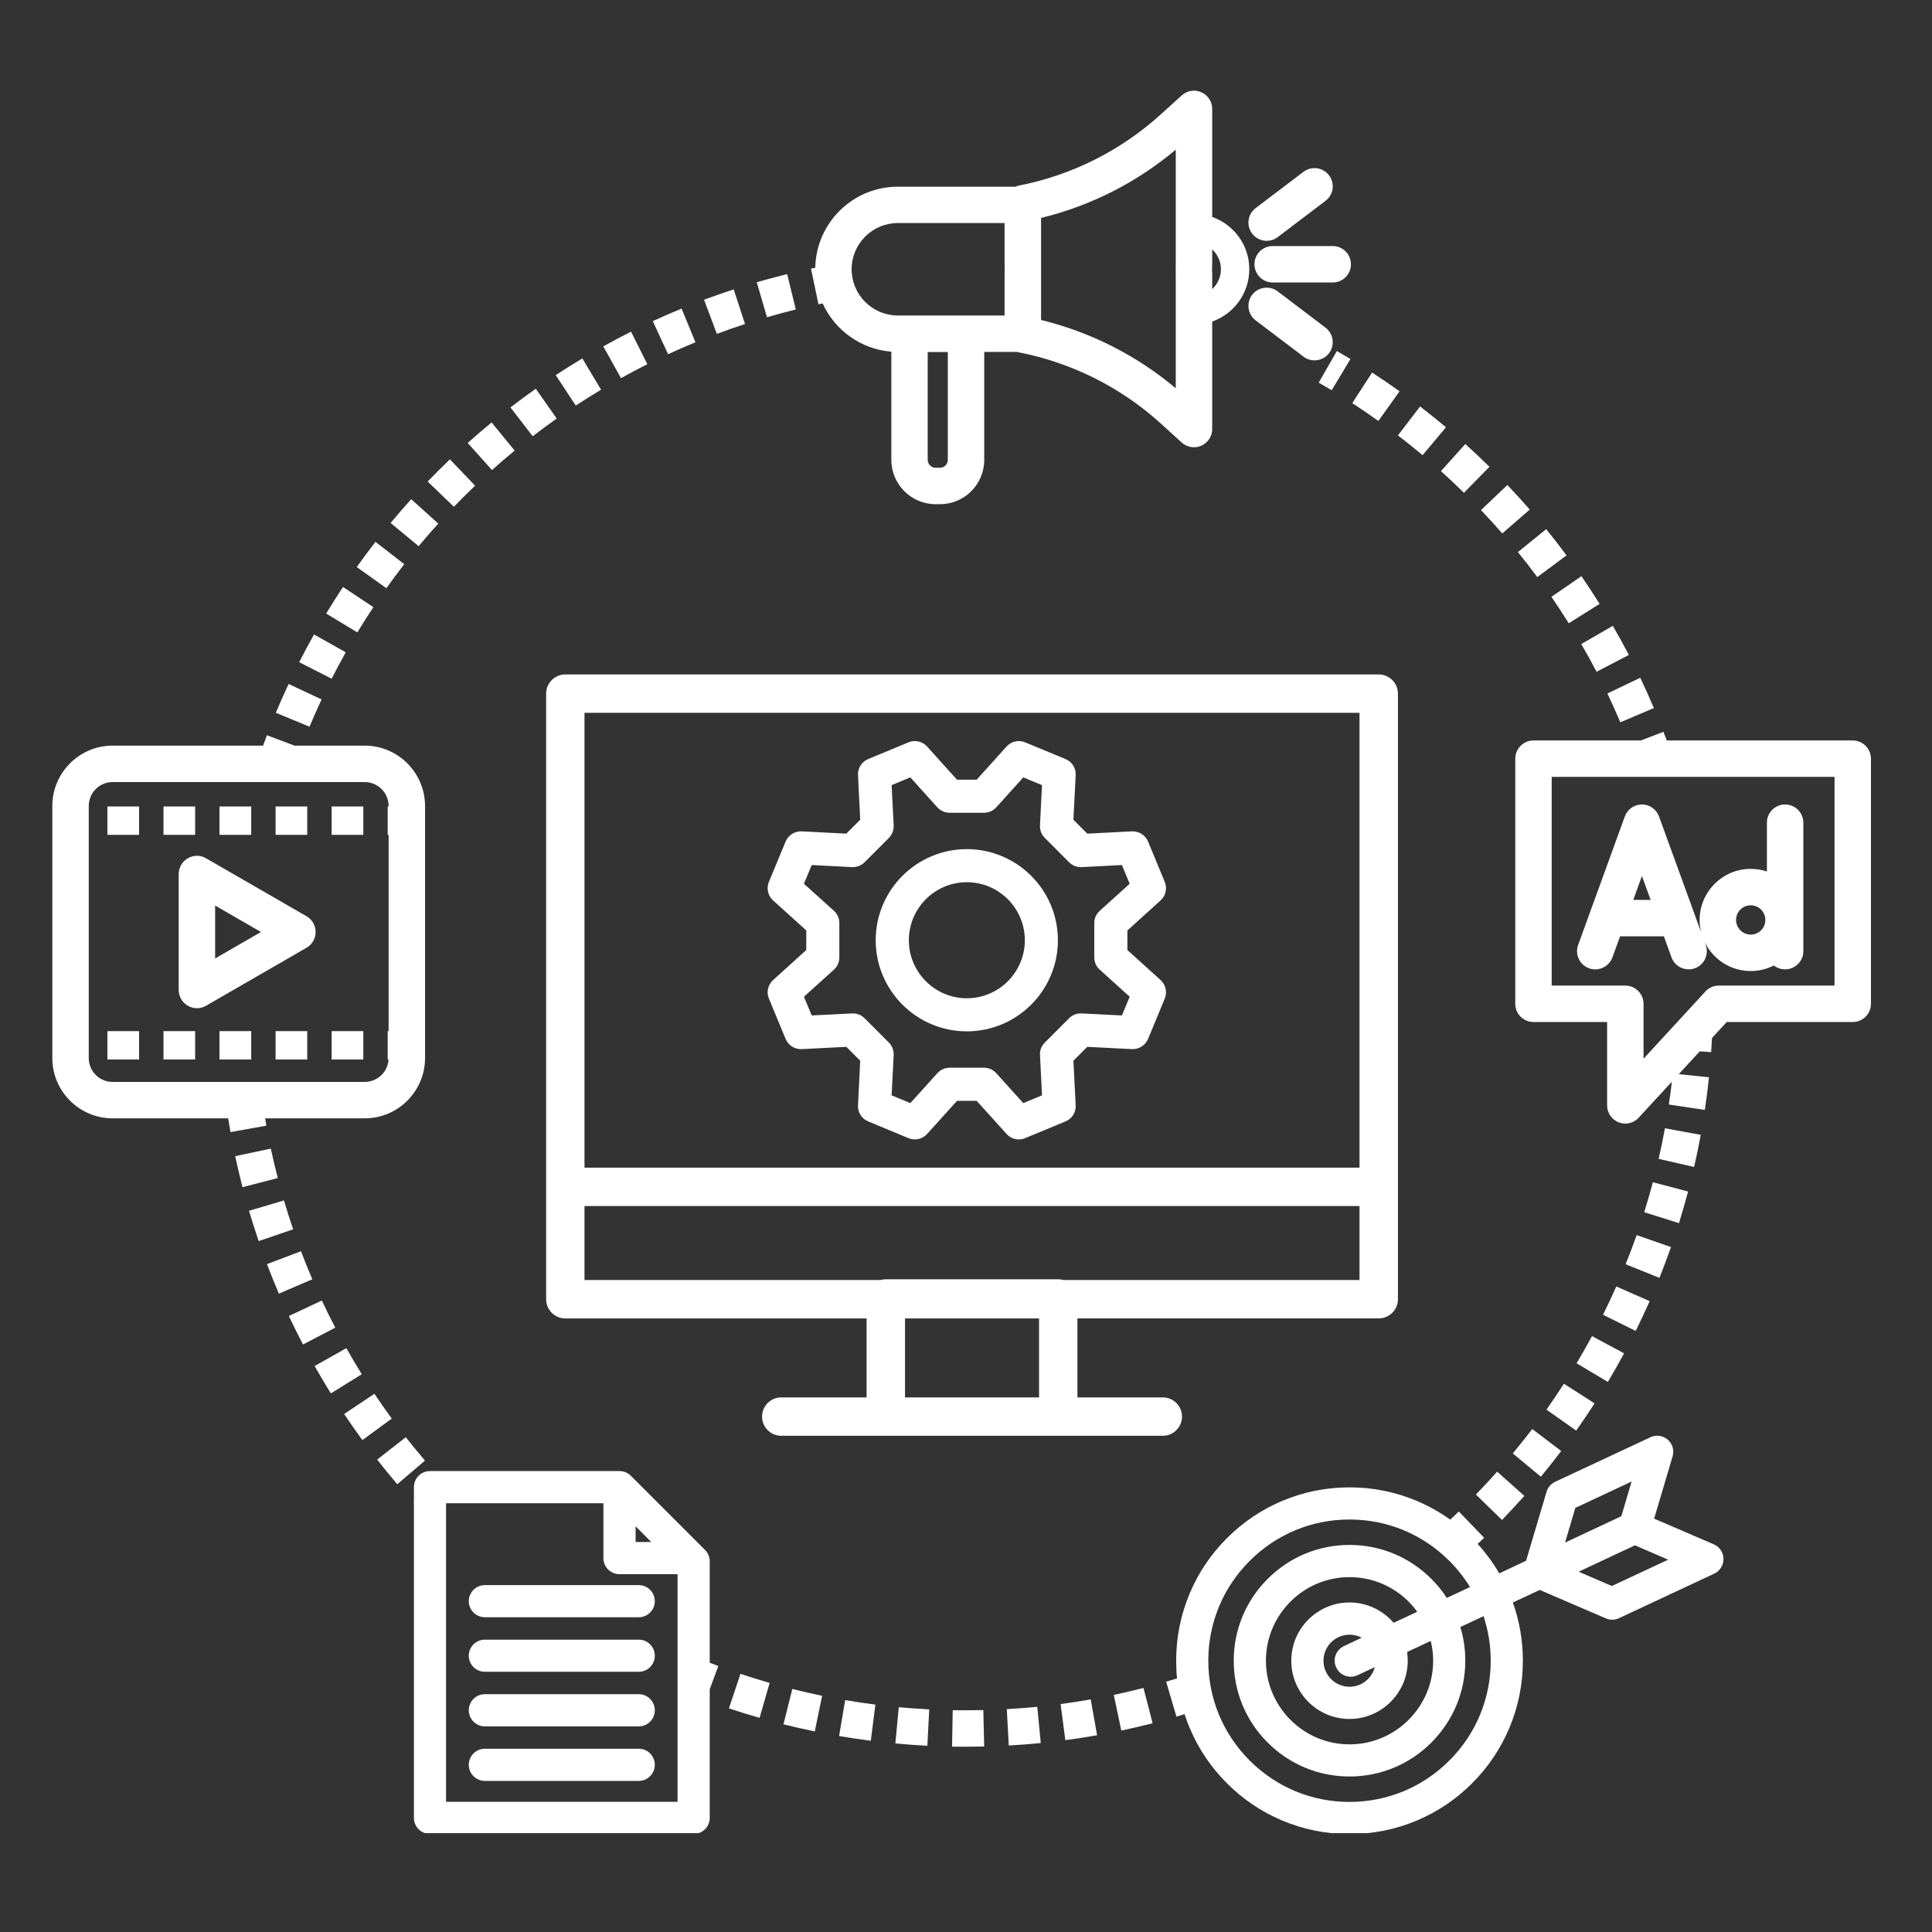
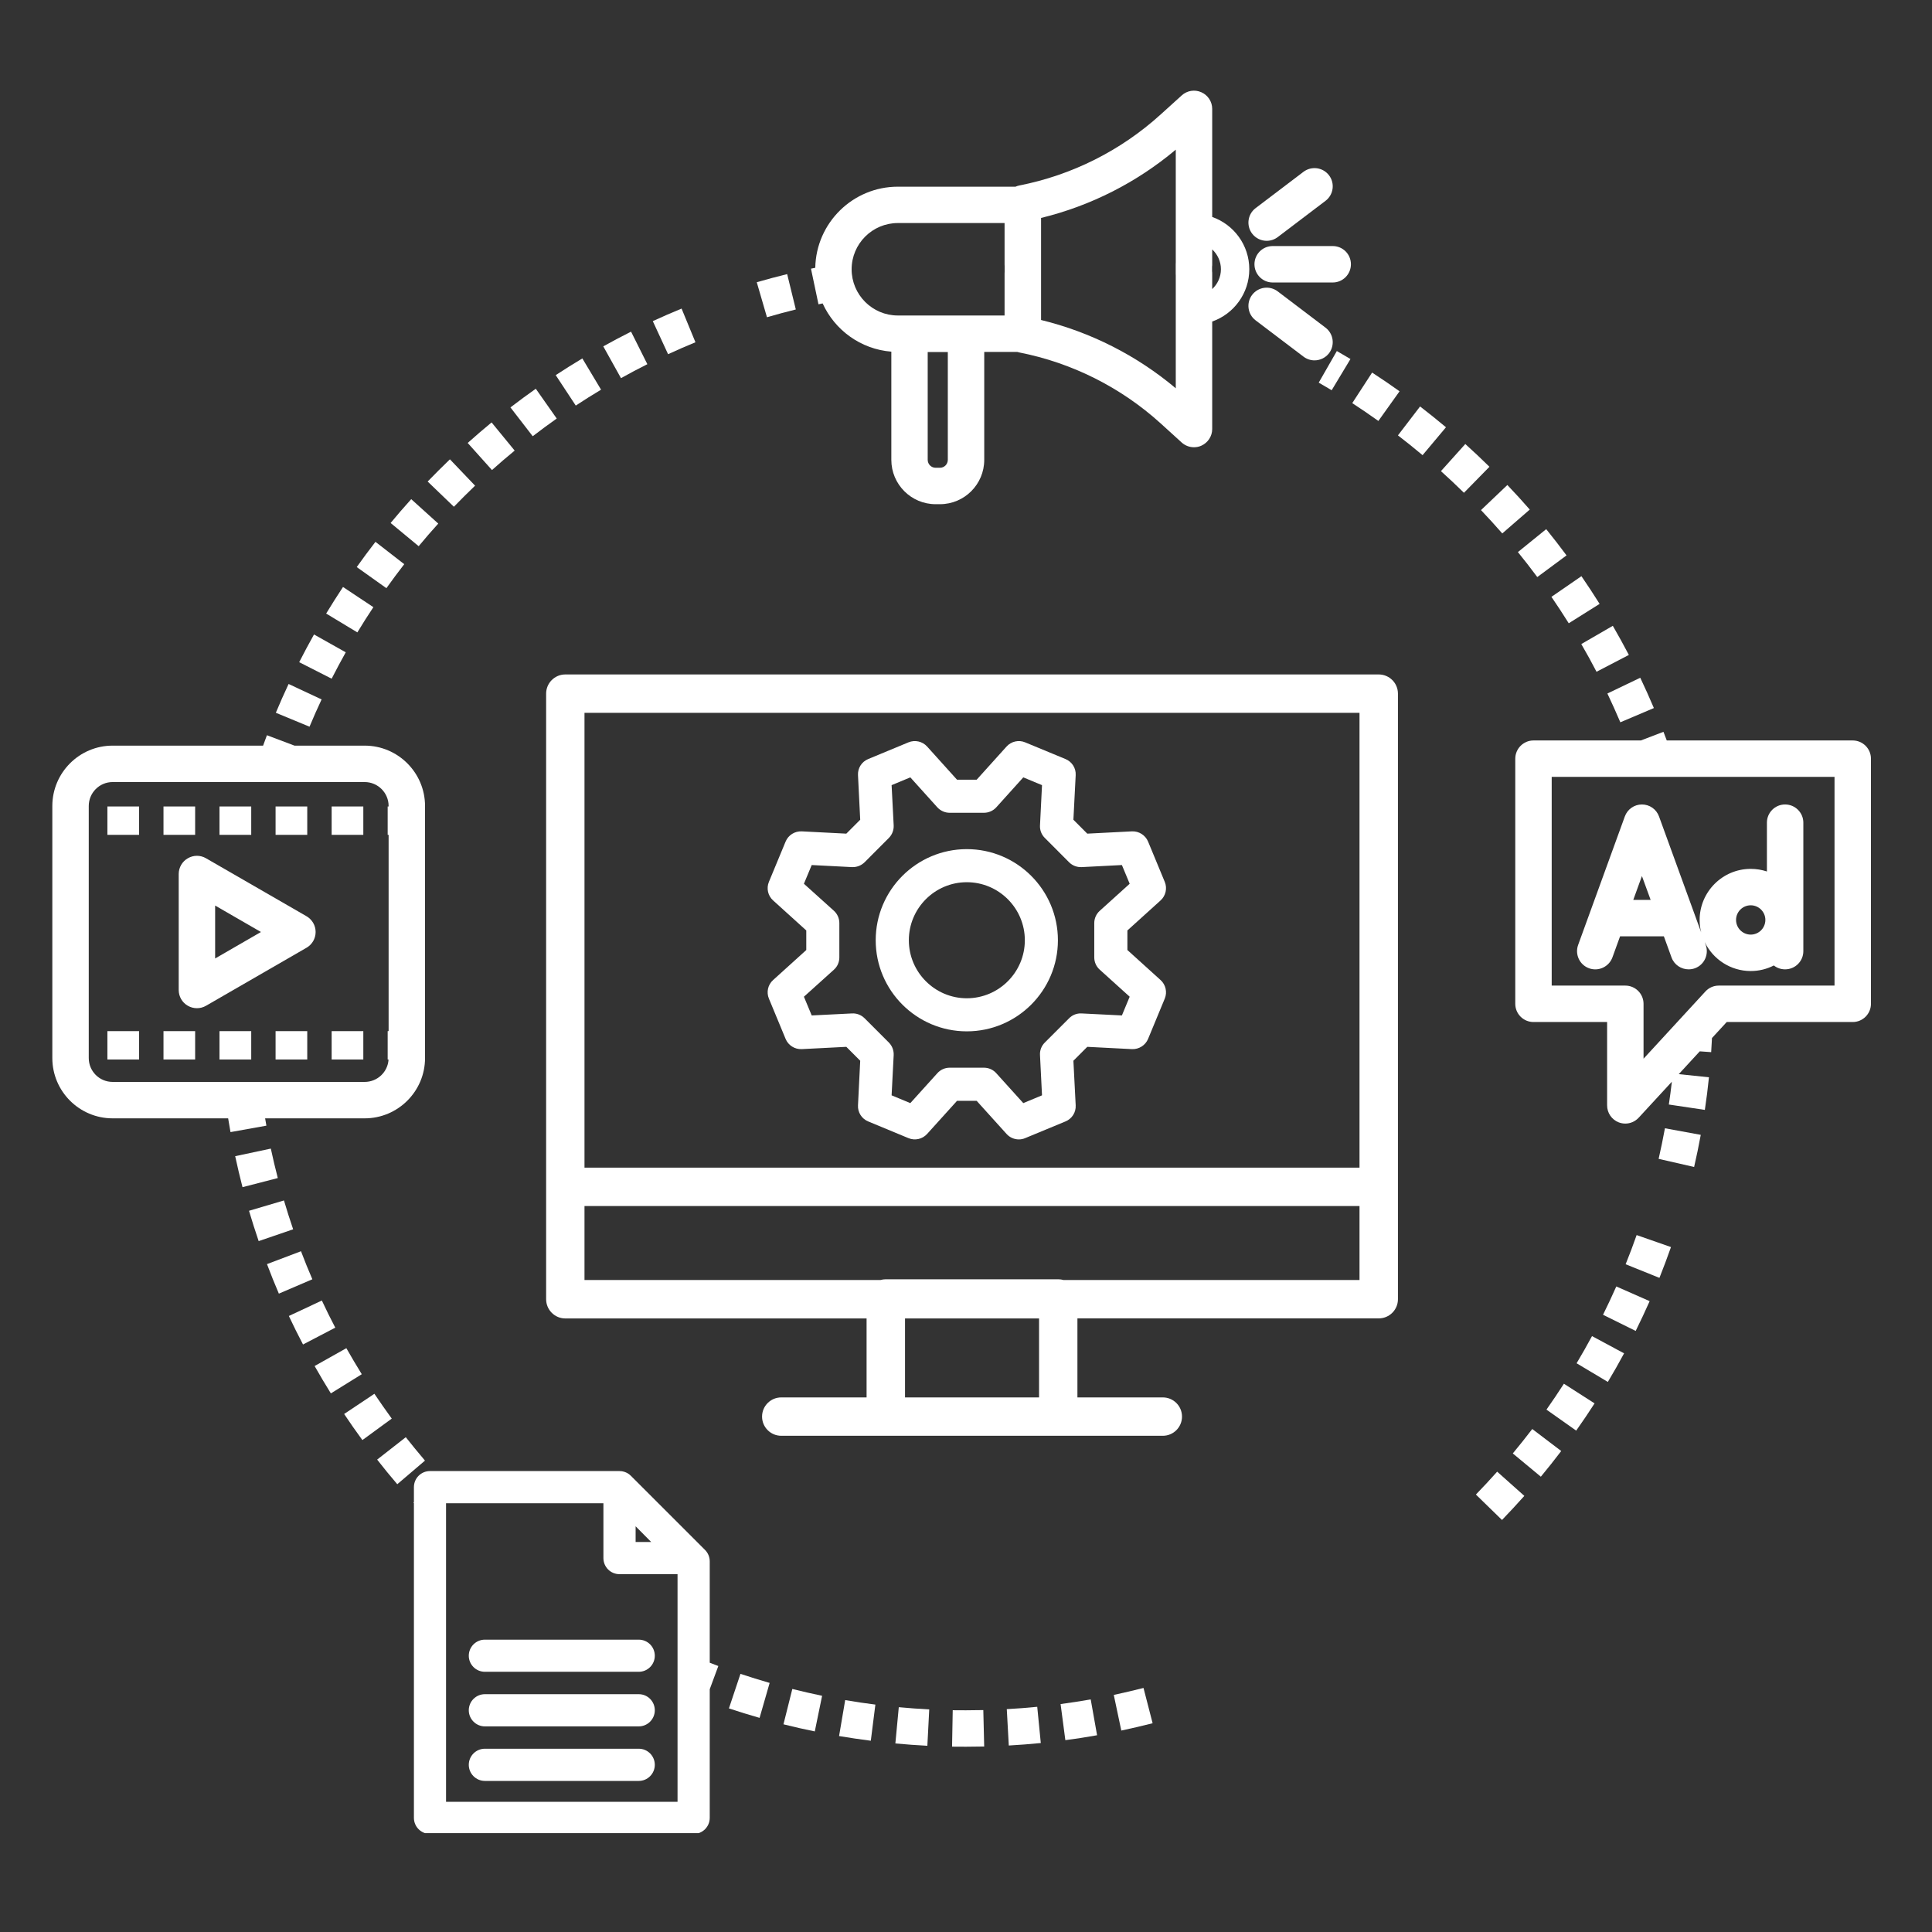
<svg xmlns="http://www.w3.org/2000/svg" width="150" zoomAndPan="magnify" viewBox="0 0 112.5 112.5" height="150" preserveAspectRatio="xMidYMid meet" version="1.0">
  <rect x="0" y="0" width="112.5" height="112.5" fill="#333333" stroke="none" />
  <defs>
    <clipPath id="30140a40bd">
      <path d="M 67 83 L 101 83 L 101 106.742 L 67 106.742 Z M 67 83 " clip-rule="nonzero" />
    </clipPath>
    <clipPath id="f1356380ea">
      <path d="M 47 5.195 L 73 5.195 L 73 30 L 47 30 Z M 47 5.195 " clip-rule="nonzero" />
    </clipPath>
    <clipPath id="4f98928c63">
      <path d="M 3.047 42 L 25 42 L 25 66 L 3.047 66 Z M 3.047 42 " clip-rule="nonzero" />
    </clipPath>
    <clipPath id="ad1c16bedd">
      <path d="M 24 85 L 42 85 L 42 106.742 L 24 106.742 Z M 24 85 " clip-rule="nonzero" />
    </clipPath>
  </defs>
  <path fill="#ffffff" d="M 73.047 15.387 C 73.047 15.973 73.523 16.449 74.105 16.449 L 77.605 16.449 C 78.191 16.449 78.664 15.973 78.664 15.387 C 78.664 14.801 78.191 14.328 77.605 14.328 L 74.105 14.328 C 73.523 14.328 73.047 14.801 73.047 15.387 Z M 73.047 15.387 " fill-opacity="1" fill-rule="nonzero" />
  <path fill="#ffffff" d="M 73.758 14.023 C 73.98 14.023 74.207 13.953 74.398 13.809 L 77.184 11.695 C 77.652 11.34 77.742 10.676 77.391 10.211 C 77.035 9.742 76.371 9.652 75.902 10.004 L 73.117 12.117 C 72.648 12.469 72.559 13.137 72.91 13.602 C 73.121 13.879 73.438 14.023 73.758 14.023 Z M 73.758 14.023 " fill-opacity="1" fill-rule="nonzero" />
  <path fill="#ffffff" d="M 77.184 19.078 L 74.398 16.965 C 73.93 16.613 73.266 16.703 72.91 17.172 C 72.559 17.637 72.648 18.305 73.117 18.656 L 75.906 20.77 C 76.098 20.914 76.32 20.984 76.543 20.984 C 76.863 20.984 77.18 20.84 77.391 20.566 C 77.742 20.098 77.652 19.434 77.184 19.078 Z M 77.184 19.078 " fill-opacity="1" fill-rule="nonzero" />
  <path fill="#ffffff" d="M 107.883 43.117 L 97.055 43.117 C 96.992 42.949 96.93 42.781 96.863 42.613 L 95.547 43.117 L 89.293 43.117 C 88.711 43.117 88.234 43.594 88.234 44.18 L 88.234 58.453 C 88.234 59.039 88.711 59.512 89.293 59.512 L 93.582 59.512 L 93.582 64.367 C 93.582 64.805 93.848 65.195 94.258 65.355 C 94.383 65.402 94.512 65.426 94.641 65.426 C 94.934 65.426 95.215 65.305 95.422 65.082 L 97.352 62.988 C 97.301 63.434 97.242 63.879 97.176 64.316 L 99.273 64.629 C 99.367 64 99.449 63.363 99.512 62.73 L 97.754 62.547 L 98.977 61.219 L 99.641 61.266 C 99.656 60.992 99.676 60.719 99.688 60.445 L 100.547 59.512 L 107.887 59.512 C 108.469 59.512 108.945 59.035 108.945 58.453 L 108.945 44.176 C 108.945 43.594 108.469 43.117 107.883 43.117 Z M 106.824 57.391 L 100.082 57.391 C 99.785 57.391 99.504 57.516 99.305 57.734 L 95.703 61.648 L 95.703 58.453 C 95.703 57.867 95.227 57.391 94.641 57.391 L 90.355 57.391 L 90.355 45.238 L 106.824 45.238 Z M 106.824 57.391 " fill-opacity="1" fill-rule="nonzero" />
  <path fill="#ffffff" d="M 92.531 56.383 C 93.082 56.582 93.688 56.297 93.891 55.75 L 94.336 54.523 L 96.887 54.523 L 97.332 55.75 C 97.488 56.18 97.895 56.445 98.328 56.445 C 98.449 56.445 98.57 56.426 98.691 56.383 C 99.242 56.184 99.523 55.574 99.324 55.023 L 99.266 54.859 C 99.746 55.855 100.766 56.543 101.945 56.543 C 102.43 56.543 102.887 56.426 103.289 56.219 C 103.473 56.363 103.699 56.445 103.945 56.445 C 104.531 56.445 105.008 55.973 105.008 55.387 L 105.008 47.902 C 105.008 47.32 104.531 46.844 103.945 46.844 C 103.359 46.844 102.887 47.32 102.887 47.902 L 102.887 50.746 C 102.59 50.648 102.273 50.594 101.945 50.594 C 100.305 50.594 98.969 51.93 98.969 53.57 C 98.969 53.82 99 54.062 99.059 54.293 L 96.605 47.543 C 96.453 47.121 96.055 46.844 95.609 46.844 C 95.164 46.844 94.766 47.121 94.613 47.543 L 91.895 55.023 C 91.695 55.574 91.98 56.184 92.531 56.383 Z M 101.945 52.715 C 102.414 52.715 102.797 53.098 102.797 53.566 C 102.797 54.039 102.414 54.422 101.945 54.422 C 101.473 54.422 101.09 54.039 101.09 53.566 C 101.09 53.098 101.473 52.715 101.945 52.715 Z M 95.609 51.012 L 96.117 52.402 L 95.105 52.402 Z M 95.609 51.012 " fill-opacity="1" fill-rule="nonzero" />
  <path fill="#ffffff" d="M 17.848 53.352 L 11.996 49.977 C 11.668 49.785 11.266 49.785 10.938 49.977 C 10.609 50.164 10.406 50.516 10.406 50.895 L 10.406 57.648 C 10.406 58.027 10.609 58.379 10.938 58.566 C 11.102 58.66 11.285 58.707 11.469 58.707 C 11.652 58.707 11.832 58.66 11.996 58.566 L 17.848 55.188 C 18.176 55 18.379 54.648 18.379 54.27 C 18.379 53.891 18.176 53.543 17.848 53.352 Z M 12.527 55.812 L 12.527 52.73 L 15.195 54.27 Z M 12.527 55.812 " fill-opacity="1" fill-rule="nonzero" />
  <path fill="#ffffff" d="M 19.312 46.961 L 21.156 46.961 L 21.156 48.613 L 19.312 48.613 Z M 19.312 46.961 " fill-opacity="1" fill-rule="nonzero" />
  <path fill="#ffffff" d="M 6.254 46.961 L 8.098 46.961 L 8.098 48.613 L 6.254 48.613 Z M 6.254 46.961 " fill-opacity="1" fill-rule="nonzero" />
  <path fill="#ffffff" d="M 9.52 46.961 L 11.363 46.961 L 11.363 48.613 L 9.52 48.613 Z M 9.52 46.961 " fill-opacity="1" fill-rule="nonzero" />
  <path fill="#ffffff" d="M 16.047 46.961 L 17.891 46.961 L 17.891 48.613 L 16.047 48.613 Z M 16.047 46.961 " fill-opacity="1" fill-rule="nonzero" />
  <path fill="#ffffff" d="M 12.781 46.961 L 14.629 46.961 L 14.629 48.613 L 12.781 48.613 Z M 12.781 46.961 " fill-opacity="1" fill-rule="nonzero" />
  <path fill="#ffffff" d="M 12.781 60.043 L 14.629 60.043 L 14.629 61.695 L 12.781 61.695 Z M 12.781 60.043 " fill-opacity="1" fill-rule="nonzero" />
  <path fill="#ffffff" d="M 19.312 60.043 L 21.156 60.043 L 21.156 61.695 L 19.312 61.695 Z M 19.312 60.043 " fill-opacity="1" fill-rule="nonzero" />
  <path fill="#ffffff" d="M 9.52 60.043 L 11.363 60.043 L 11.363 61.695 L 9.52 61.695 Z M 9.52 60.043 " fill-opacity="1" fill-rule="nonzero" />
  <path fill="#ffffff" d="M 16.047 60.043 L 17.891 60.043 L 17.891 61.695 L 16.047 61.695 Z M 16.047 60.043 " fill-opacity="1" fill-rule="nonzero" />
  <path fill="#ffffff" d="M 6.254 60.043 L 8.098 60.043 L 8.098 61.695 L 6.254 61.695 Z M 6.254 60.043 " fill-opacity="1" fill-rule="nonzero" />
-   <path fill="#ffffff" d="M 27.297 93.238 C 27.297 93.754 27.719 94.172 28.234 94.172 L 37.195 94.172 C 37.711 94.172 38.129 93.754 38.129 93.238 C 38.129 92.719 37.711 92.301 37.195 92.301 L 28.234 92.301 C 27.719 92.301 27.297 92.719 27.297 93.238 Z M 27.297 93.238 " fill-opacity="1" fill-rule="nonzero" />
  <path fill="#ffffff" d="M 37.195 95.477 L 28.234 95.477 C 27.719 95.477 27.297 95.895 27.297 96.414 C 27.297 96.93 27.719 97.348 28.234 97.348 L 37.195 97.348 C 37.711 97.348 38.129 96.93 38.129 96.414 C 38.129 95.895 37.711 95.477 37.195 95.477 Z M 37.195 95.477 " fill-opacity="1" fill-rule="nonzero" />
  <path fill="#ffffff" d="M 37.195 98.652 L 28.234 98.652 C 27.719 98.652 27.297 99.07 27.297 99.59 C 27.297 100.105 27.719 100.527 28.234 100.527 L 37.195 100.527 C 37.711 100.527 38.129 100.105 38.129 99.59 C 38.129 99.07 37.711 98.652 37.195 98.652 Z M 37.195 98.652 " fill-opacity="1" fill-rule="nonzero" />
  <path fill="#ffffff" d="M 37.195 101.828 L 28.234 101.828 C 27.719 101.828 27.297 102.246 27.297 102.766 C 27.297 103.281 27.719 103.703 28.234 103.703 L 37.195 103.703 C 37.711 103.703 38.129 103.281 38.129 102.766 C 38.129 102.246 37.711 101.828 37.195 101.828 Z M 37.195 101.828 " fill-opacity="1" fill-rule="nonzero" />
  <g clip-path="url(#30140a40bd)">
-     <path fill="#ffffff" d="M 99.793 89.926 L 96.32 88.43 L 97.395 84.805 C 97.5 84.449 97.391 84.07 97.109 83.828 C 96.828 83.586 96.434 83.535 96.102 83.691 L 90.555 86.285 C 90.312 86.398 90.133 86.609 90.055 86.867 L 88.863 90.883 L 87.301 91.617 C 86.945 91.004 86.523 90.43 86.043 89.902 C 86.168 89.785 86.297 89.664 86.422 89.543 L 84.949 88.016 C 84.785 88.172 84.617 88.332 84.449 88.488 C 83.848 88.059 83.199 87.695 82.512 87.402 C 81.266 86.875 79.945 86.609 78.582 86.609 C 77.219 86.609 75.898 86.875 74.652 87.402 C 73.449 87.91 72.371 88.641 71.445 89.566 C 70.516 90.492 69.789 91.57 69.281 92.773 C 68.754 94.02 68.488 95.34 68.488 96.703 C 68.488 97.051 68.504 97.395 68.539 97.734 C 68.328 97.801 68.117 97.863 67.906 97.926 L 68.504 99.961 C 68.66 99.914 68.82 99.867 68.977 99.816 C 69.066 100.094 69.168 100.363 69.281 100.633 C 69.789 101.836 70.516 102.914 71.445 103.84 C 72.371 104.77 73.449 105.496 74.652 106.004 C 75.898 106.531 77.219 106.797 78.582 106.797 C 79.945 106.797 81.266 106.531 82.512 106.004 C 83.715 105.496 84.793 104.77 85.719 103.84 C 86.645 102.914 87.375 101.836 87.883 100.633 C 88.41 99.387 88.676 98.066 88.676 96.703 C 88.676 95.535 88.48 94.398 88.094 93.312 L 89.66 92.582 L 93.508 94.238 C 93.625 94.289 93.75 94.316 93.879 94.316 C 94.012 94.316 94.148 94.285 94.273 94.227 L 99.82 91.633 C 100.152 91.477 100.363 91.137 100.359 90.77 C 100.352 90.402 100.133 90.07 99.793 89.926 Z M 84.395 102.516 C 82.844 104.07 80.777 104.926 78.582 104.926 C 76.387 104.926 74.32 104.07 72.77 102.516 C 71.215 100.965 70.359 98.898 70.359 96.703 C 70.359 94.508 71.215 92.441 72.77 90.891 C 74.32 89.336 76.387 88.48 78.582 88.48 C 80.777 88.48 82.844 89.336 84.395 90.891 C 84.859 91.355 85.262 91.867 85.598 92.414 L 84.246 93.047 C 83.992 92.648 83.691 92.277 83.348 91.938 C 82.074 90.664 80.383 89.961 78.582 89.961 C 76.781 89.961 75.09 90.664 73.816 91.938 C 72.543 93.211 71.84 94.902 71.84 96.703 C 71.84 98.504 72.543 100.199 73.816 101.469 C 75.09 102.742 76.781 103.445 78.582 103.445 C 80.383 103.445 82.074 102.742 83.348 101.469 C 84.621 100.195 85.324 98.504 85.324 96.703 C 85.324 96.031 85.227 95.371 85.035 94.742 L 86.387 94.109 C 86.66 94.938 86.805 95.809 86.805 96.703 C 86.805 98.898 85.949 100.965 84.395 102.516 Z M 77.805 97.094 C 77.965 97.434 78.301 97.637 78.652 97.637 C 78.785 97.637 78.922 97.605 79.051 97.547 L 80.051 97.078 C 79.887 97.734 79.289 98.219 78.582 98.219 C 77.746 98.219 77.066 97.539 77.066 96.703 C 77.066 95.867 77.746 95.188 78.582 95.188 C 78.84 95.188 79.082 95.25 79.293 95.363 L 78.258 95.852 C 77.789 96.07 77.586 96.625 77.805 97.094 Z M 78.582 93.312 C 76.711 93.312 75.191 94.836 75.191 96.703 C 75.191 98.574 76.711 100.094 78.582 100.094 C 80.449 100.094 81.973 98.574 81.973 96.703 C 81.973 96.531 81.957 96.363 81.934 96.195 L 83.312 95.551 C 83.402 95.922 83.453 96.305 83.453 96.703 C 83.453 99.387 81.266 101.574 78.582 101.574 C 75.898 101.574 73.715 99.387 73.715 96.703 C 73.715 94.02 75.898 91.836 78.582 91.836 C 80.203 91.836 81.641 92.629 82.527 93.852 L 81.152 94.496 C 80.527 93.773 79.609 93.312 78.582 93.312 Z M 91.73 87.805 L 95.008 86.27 L 94.41 88.289 L 91.133 89.824 Z M 93.859 92.352 L 91.926 91.52 L 95.203 89.984 L 97.137 90.82 Z M 93.859 92.352 " fill-opacity="1" fill-rule="nonzero" />
-   </g>
+     </g>
  <path fill="#ffffff" d="M 68.828 82.488 C 68.828 81.871 68.328 81.371 67.711 81.371 L 62.738 81.371 L 62.738 76.77 L 80.281 76.77 C 80.902 76.77 81.402 76.27 81.402 75.652 L 81.402 40.391 C 81.402 39.773 80.902 39.273 80.281 39.273 L 32.918 39.273 C 32.301 39.273 31.801 39.773 31.801 40.391 L 31.801 75.652 C 31.801 76.27 32.301 76.773 32.918 76.773 L 50.461 76.773 L 50.461 81.371 L 45.492 81.371 C 44.875 81.371 44.375 81.871 44.375 82.488 C 44.375 83.105 44.875 83.605 45.492 83.605 L 67.711 83.605 C 68.328 83.605 68.828 83.105 68.828 82.488 Z M 34.035 41.508 L 79.164 41.508 L 79.164 67.992 L 34.035 67.992 Z M 60.504 81.371 L 52.699 81.371 L 52.699 76.773 L 60.504 76.773 Z M 61.621 74.492 L 51.578 74.492 C 51.473 74.492 51.371 74.508 51.27 74.535 L 34.035 74.535 L 34.035 70.227 L 79.164 70.227 L 79.164 74.535 L 61.93 74.535 C 61.832 74.508 61.73 74.492 61.621 74.492 Z M 61.621 74.492 " fill-opacity="1" fill-rule="nonzero" />
  <path fill="#ffffff" d="M 21.742 35.355 L 19.973 34.18 C 19.637 34.688 19.309 35.207 18.992 35.727 L 20.809 36.824 C 21.105 36.332 21.422 35.836 21.742 35.355 Z M 21.742 35.355 " fill-opacity="1" fill-rule="nonzero" />
  <path fill="#ffffff" d="M 27.664 28.281 L 26.199 26.746 C 25.762 27.168 25.324 27.602 24.902 28.039 L 26.43 29.508 C 26.832 29.094 27.246 28.68 27.664 28.281 Z M 27.664 28.281 " fill-opacity="1" fill-rule="nonzero" />
  <path fill="#ffffff" d="M 29.969 26.238 L 28.625 24.598 C 28.156 24.984 27.688 25.387 27.234 25.793 L 28.648 27.371 C 29.078 26.984 29.523 26.605 29.969 26.238 Z M 29.969 26.238 " fill-opacity="1" fill-rule="nonzero" />
  <path fill="#ffffff" d="M 18.727 40.727 L 16.805 39.828 C 16.547 40.379 16.297 40.941 16.062 41.504 L 18.023 42.316 C 18.246 41.785 18.48 41.25 18.727 40.727 Z M 18.727 40.727 " fill-opacity="1" fill-rule="nonzero" />
  <path fill="#ffffff" d="M 25.52 30.488 L 23.945 29.066 C 23.535 29.52 23.133 29.984 22.746 30.453 L 24.379 31.805 C 24.746 31.363 25.129 30.918 25.52 30.488 Z M 25.52 30.488 " fill-opacity="1" fill-rule="nonzero" />
  <path fill="#ffffff" d="M 20.133 37.984 L 18.285 36.945 C 17.988 37.477 17.695 38.02 17.422 38.559 L 19.312 39.52 C 19.574 39.004 19.852 38.488 20.133 37.984 Z M 20.133 37.984 " fill-opacity="1" fill-rule="nonzero" />
  <path fill="#ffffff" d="M 40.496 19.93 L 39.688 17.969 C 39.129 18.199 38.562 18.445 38.012 18.699 L 38.902 20.625 C 39.426 20.383 39.965 20.148 40.496 19.93 Z M 40.496 19.93 " fill-opacity="1" fill-rule="nonzero" />
  <path fill="#ffffff" d="M 46.34 18.02 L 45.836 15.961 C 45.246 16.105 44.652 16.266 44.066 16.434 L 44.66 18.473 C 45.215 18.309 45.781 18.16 46.34 18.02 Z M 46.34 18.02 " fill-opacity="1" fill-rule="nonzero" />
  <path fill="#ffffff" d="M 37.695 21.207 L 36.746 19.312 C 36.203 19.586 35.66 19.871 35.129 20.168 L 36.16 22.02 C 36.664 21.738 37.18 21.465 37.695 21.207 Z M 37.695 21.207 " fill-opacity="1" fill-rule="nonzero" />
  <path fill="#ffffff" d="M 23.539 32.852 L 21.863 31.551 C 21.492 32.031 21.125 32.523 20.773 33.02 L 22.5 34.25 C 22.836 33.777 23.184 33.309 23.539 32.852 Z M 23.539 32.852 " fill-opacity="1" fill-rule="nonzero" />
-   <path fill="#ffffff" d="M 43.383 18.867 L 42.723 16.852 C 42.148 17.039 41.566 17.242 40.996 17.453 L 41.742 19.441 C 42.281 19.238 42.836 19.047 43.383 18.867 Z M 43.383 18.867 " fill-opacity="1" fill-rule="nonzero" />
  <path fill="#ffffff" d="M 32.418 24.371 L 31.199 22.637 C 30.703 22.988 30.207 23.352 29.723 23.723 L 31.02 25.402 C 31.477 25.051 31.949 24.703 32.418 24.371 Z M 32.418 24.371 " fill-opacity="1" fill-rule="nonzero" />
  <path fill="#ffffff" d="M 35 22.691 L 33.91 20.871 C 33.387 21.184 32.867 21.512 32.359 21.844 L 33.527 23.617 C 34.008 23.297 34.504 22.988 35 22.691 Z M 35 22.691 " fill-opacity="1" fill-rule="nonzero" />
  <g clip-path="url(#f1356380ea)">
    <path fill="#ffffff" d="M 47.902 17.668 C 48.609 19.223 50.121 20.336 51.902 20.477 L 51.902 26.777 C 51.902 28.203 53.059 29.359 54.48 29.359 L 54.734 29.359 C 56.156 29.359 57.312 28.203 57.312 26.777 L 57.312 20.492 L 59.234 20.492 C 59.273 20.504 59.312 20.516 59.352 20.523 C 62.418 21.125 65.262 22.551 67.578 24.648 L 68.812 25.77 C 69.012 25.949 69.266 26.043 69.523 26.043 C 69.668 26.043 69.816 26.016 69.953 25.953 C 70.336 25.781 70.586 25.402 70.586 24.984 L 70.586 18.723 C 71.844 18.281 72.746 17.082 72.746 15.676 C 72.746 14.273 71.844 13.074 70.586 12.633 L 70.586 6.34 C 70.586 5.918 70.336 5.539 69.953 5.371 C 69.57 5.199 69.121 5.273 68.812 5.555 L 67.578 6.672 C 65.262 8.77 62.418 10.199 59.352 10.801 C 59.277 10.816 59.203 10.84 59.133 10.871 L 52.281 10.871 C 49.66 10.871 47.52 12.98 47.473 15.594 C 47.387 15.609 47.305 15.629 47.223 15.645 L 47.66 17.719 C 47.738 17.703 47.82 17.688 47.902 17.668 Z M 70.578 15.523 C 70.586 15.48 70.586 15.438 70.586 15.395 L 70.586 14.523 C 70.898 14.812 71.094 15.223 71.094 15.676 C 71.094 16.133 70.898 16.543 70.586 16.832 L 70.586 15.93 C 70.586 15.887 70.586 15.844 70.578 15.801 Z M 60.621 15.93 L 60.621 12.691 C 63.508 11.988 66.191 10.625 68.465 8.715 L 68.465 15.266 C 68.461 15.309 68.461 15.352 68.461 15.395 L 68.461 15.93 C 68.461 15.973 68.461 16.016 68.465 16.059 L 68.465 22.609 C 66.191 20.699 63.508 19.336 60.621 18.633 Z M 55.191 26.777 C 55.191 27.031 54.988 27.238 54.734 27.238 L 54.48 27.238 C 54.227 27.238 54.02 27.031 54.02 26.777 L 54.02 20.5 L 55.191 20.5 Z M 52.281 12.988 L 58.496 12.988 L 58.496 15.395 C 58.496 15.43 58.5 15.461 58.5 15.492 L 58.5 15.828 C 58.5 15.863 58.496 15.895 58.496 15.93 L 58.496 18.371 L 52.281 18.371 C 50.797 18.371 49.59 17.164 49.59 15.68 C 49.59 14.195 50.797 12.988 52.281 12.988 Z M 52.281 12.988 " fill-opacity="1" fill-rule="nonzero" />
  </g>
  <path fill="#ffffff" d="M 15.77 66.883 L 13.695 67.324 C 13.824 67.926 13.969 68.535 14.121 69.129 L 16.176 68.598 C 16.027 68.031 15.895 67.453 15.77 66.883 Z M 15.77 66.883 " fill-opacity="1" fill-rule="nonzero" />
  <path fill="#ffffff" d="M 18.742 75.73 L 16.82 76.629 C 17.082 77.188 17.359 77.746 17.645 78.289 L 19.523 77.309 C 19.254 76.793 18.988 76.262 18.742 75.73 Z M 18.742 75.73 " fill-opacity="1" fill-rule="nonzero" />
  <path fill="#ffffff" d="M 16.535 69.902 L 14.5 70.504 C 14.676 71.094 14.863 71.688 15.062 72.27 L 17.07 71.582 C 16.879 71.031 16.703 70.465 16.535 69.902 Z M 16.535 69.902 " fill-opacity="1" fill-rule="nonzero" />
  <path fill="#ffffff" d="M 17.527 72.859 L 15.547 73.609 C 15.762 74.184 15.996 74.762 16.238 75.328 L 18.188 74.492 C 17.957 73.957 17.734 73.406 17.527 72.859 Z M 17.527 72.859 " fill-opacity="1" fill-rule="nonzero" />
  <path fill="#ffffff" d="M 21.801 81.16 L 20.039 82.336 C 20.379 82.848 20.738 83.359 21.102 83.855 L 22.812 82.605 C 22.469 82.133 22.129 81.645 21.801 81.16 Z M 21.801 81.16 " fill-opacity="1" fill-rule="nonzero" />
  <path fill="#ffffff" d="M 23.629 83.688 L 21.961 84.992 C 22.34 85.477 22.734 85.961 23.133 86.426 L 24.746 85.051 C 24.367 84.605 23.992 84.145 23.629 83.688 Z M 23.629 83.688 " fill-opacity="1" fill-rule="nonzero" />
  <path fill="#ffffff" d="M 20.168 78.504 L 18.32 79.543 C 18.625 80.078 18.941 80.617 19.266 81.137 L 21.066 80.02 C 20.758 79.523 20.457 79.012 20.168 78.504 Z M 20.168 78.504 " fill-opacity="1" fill-rule="nonzero" />
  <g clip-path="url(#4f98928c63)">
    <path fill="#ffffff" d="M 15.438 65.121 L 21.234 65.121 C 23.172 65.121 24.75 63.547 24.75 61.609 L 24.75 46.934 C 24.75 44.996 23.172 43.418 21.234 43.418 L 17.148 43.418 L 15.543 42.812 C 15.469 43.012 15.395 43.215 15.32 43.418 L 6.559 43.418 C 4.621 43.418 3.047 44.996 3.047 46.934 L 3.047 61.609 C 3.047 63.547 4.621 65.121 6.559 65.121 L 13.285 65.121 C 13.328 65.391 13.375 65.656 13.422 65.922 L 15.512 65.547 C 15.484 65.406 15.461 65.266 15.438 65.121 Z M 6.559 63 C 5.789 63 5.168 62.379 5.168 61.609 L 5.168 46.934 C 5.168 46.164 5.789 45.539 6.559 45.539 L 21.234 45.539 C 22.004 45.539 22.629 46.164 22.629 46.934 L 22.629 46.961 L 22.574 46.961 L 22.574 48.613 L 22.629 48.613 L 22.629 60.043 L 22.574 60.043 L 22.574 61.695 L 22.625 61.695 C 22.582 62.422 21.977 63 21.234 63 Z M 6.559 63 " fill-opacity="1" fill-rule="nonzero" />
  </g>
  <path fill="#ffffff" d="M 56.242 99.59 C 55.988 99.59 55.73 99.59 55.477 99.586 L 55.438 101.707 C 55.703 101.711 55.977 101.711 56.242 101.711 C 56.598 101.711 56.953 101.707 57.309 101.699 L 57.258 99.578 C 56.922 99.586 56.578 99.59 56.242 99.59 Z M 56.242 99.59 " fill-opacity="1" fill-rule="nonzero" />
  <path fill="#ffffff" d="M 64.855 98.695 L 65.293 100.77 C 65.902 100.641 66.516 100.496 67.117 100.344 L 66.586 98.289 C 66.016 98.434 65.434 98.57 64.855 98.695 Z M 64.855 98.695 " fill-opacity="1" fill-rule="nonzero" />
  <path fill="#ffffff" d="M 61.758 99.227 L 62.035 101.328 C 62.652 101.25 63.273 101.152 63.883 101.043 L 63.512 98.957 C 62.934 99.059 62.34 99.148 61.758 99.227 Z M 61.758 99.227 " fill-opacity="1" fill-rule="nonzero" />
  <path fill="#ffffff" d="M 48.859 101.09 C 49.469 101.191 50.09 101.285 50.707 101.363 L 50.973 99.258 C 50.387 99.184 49.797 99.098 49.215 98.996 Z M 48.859 101.09 " fill-opacity="1" fill-rule="nonzero" />
  <path fill="#ffffff" d="M 52.137 101.52 C 52.754 101.578 53.383 101.625 54 101.656 L 54.109 99.539 C 53.52 99.508 52.922 99.465 52.336 99.41 Z M 52.137 101.52 " fill-opacity="1" fill-rule="nonzero" />
  <path fill="#ffffff" d="M 45.621 100.406 C 46.223 100.559 46.836 100.695 47.445 100.82 L 47.871 98.746 C 47.293 98.625 46.711 98.492 46.137 98.348 Z M 45.621 100.406 " fill-opacity="1" fill-rule="nonzero" />
  <path fill="#ffffff" d="M 58.625 99.523 L 58.742 101.641 C 59.363 101.605 59.992 101.559 60.605 101.496 L 60.398 99.387 C 59.809 99.445 59.215 99.492 58.625 99.523 Z M 58.625 99.523 " fill-opacity="1" fill-rule="nonzero" />
  <path fill="#ffffff" d="M 42.445 99.48 C 43.035 99.676 43.637 99.863 44.23 100.031 L 44.816 97.996 C 44.25 97.832 43.68 97.656 43.117 97.469 Z M 42.445 99.48 " fill-opacity="1" fill-rule="nonzero" />
  <g clip-path="url(#ad1c16bedd)">
    <path fill="#ffffff" d="M 41.328 90.914 C 41.328 90.668 41.23 90.43 41.055 90.254 L 36.734 85.934 C 36.723 85.922 36.707 85.906 36.691 85.895 C 36.688 85.891 36.684 85.887 36.68 85.887 C 36.668 85.871 36.652 85.859 36.637 85.852 C 36.637 85.848 36.633 85.848 36.633 85.844 C 36.617 85.832 36.598 85.82 36.582 85.812 C 36.578 85.809 36.57 85.805 36.566 85.801 C 36.551 85.793 36.535 85.785 36.52 85.773 C 36.52 85.773 36.516 85.773 36.516 85.77 C 36.496 85.762 36.48 85.754 36.461 85.746 C 36.457 85.742 36.453 85.742 36.445 85.738 C 36.43 85.73 36.414 85.723 36.395 85.719 C 36.395 85.719 36.391 85.715 36.391 85.715 C 36.371 85.711 36.352 85.703 36.332 85.699 C 36.328 85.695 36.324 85.695 36.316 85.695 C 36.301 85.688 36.281 85.684 36.266 85.68 C 36.262 85.68 36.262 85.68 36.258 85.68 C 36.238 85.676 36.219 85.672 36.199 85.668 C 36.195 85.668 36.188 85.668 36.184 85.668 C 36.168 85.664 36.148 85.664 36.133 85.664 C 36.129 85.664 36.125 85.664 36.121 85.664 C 36.105 85.66 36.09 85.66 36.074 85.66 L 25.039 85.66 C 24.52 85.66 24.102 86.078 24.102 86.598 L 24.102 87.473 L 24.074 87.496 C 24.082 87.508 24.094 87.516 24.102 87.527 L 24.102 105.852 C 24.102 106.371 24.52 106.789 25.039 106.789 L 40.391 106.789 C 40.91 106.789 41.328 106.371 41.328 105.852 L 41.328 98.363 L 41.828 97.012 C 41.664 96.949 41.496 96.887 41.328 96.82 Z M 37.012 88.875 L 37.918 89.789 L 37.012 89.789 Z M 39.453 104.918 L 25.973 104.918 L 25.973 87.535 L 35.137 87.535 L 35.137 90.727 C 35.137 91.246 35.555 91.664 36.074 91.664 L 39.453 91.664 Z M 39.453 104.918 " fill-opacity="1" fill-rule="nonzero" />
  </g>
  <path fill="#ffffff" d="M 94.66 73.617 L 96.629 74.41 C 96.863 73.82 97.09 73.219 97.301 72.617 L 95.301 71.918 C 95.102 72.484 94.887 73.059 94.66 73.617 Z M 94.66 73.617 " fill-opacity="1" fill-rule="nonzero" />
  <path fill="#ffffff" d="M 91.805 79.383 L 93.625 80.469 C 93.953 79.922 94.27 79.363 94.57 78.805 L 92.703 77.801 C 92.418 78.332 92.113 78.863 91.805 79.383 Z M 91.805 79.383 " fill-opacity="1" fill-rule="nonzero" />
  <path fill="#ffffff" d="M 93.344 76.559 L 95.246 77.5 C 95.527 76.93 95.801 76.348 96.059 75.766 L 94.117 74.91 C 93.871 75.461 93.613 76.016 93.344 76.559 Z M 93.344 76.559 " fill-opacity="1" fill-rule="nonzero" />
-   <path fill="#ffffff" d="M 95.742 70.586 L 97.766 71.223 C 97.953 70.617 98.133 69.996 98.297 69.383 L 96.246 68.84 C 96.09 69.426 95.922 70.012 95.742 70.586 Z M 95.742 70.586 " fill-opacity="1" fill-rule="nonzero" />
  <path fill="#ffffff" d="M 99.035 66.082 L 96.949 65.699 C 96.84 66.293 96.715 66.895 96.582 67.48 L 98.648 67.953 C 98.789 67.336 98.922 66.707 99.035 66.082 Z M 99.035 66.082 " fill-opacity="1" fill-rule="nonzero" />
  <path fill="#ffffff" d="M 90.051 82.082 L 91.781 83.305 C 92.148 82.785 92.508 82.254 92.852 81.719 L 91.066 80.574 C 90.742 81.078 90.398 81.586 90.051 82.082 Z M 90.051 82.082 " fill-opacity="1" fill-rule="nonzero" />
  <path fill="#ffffff" d="M 88.09 84.633 L 89.723 85.988 C 90.129 85.5 90.527 84.996 90.91 84.492 L 89.223 83.211 C 88.855 83.691 88.477 84.168 88.09 84.633 Z M 88.09 84.633 " fill-opacity="1" fill-rule="nonzero" />
  <path fill="#ffffff" d="M 85.941 87.027 L 87.461 88.508 C 87.902 88.051 88.34 87.578 88.762 87.105 L 87.18 85.695 C 86.777 86.148 86.359 86.594 85.941 87.027 Z M 85.941 87.027 " fill-opacity="1" fill-rule="nonzero" />
  <path fill="#ffffff" d="M 78.637 20.906 C 78.375 20.75 78.109 20.594 77.844 20.441 L 76.789 22.281 C 77.039 22.426 77.293 22.574 77.543 22.723 Z M 78.637 20.906 " fill-opacity="1" fill-rule="nonzero" />
  <path fill="#ffffff" d="M 91.348 36.293 L 93.145 35.164 C 92.805 34.621 92.449 34.078 92.086 33.551 L 90.34 34.754 C 90.684 35.258 91.023 35.773 91.348 36.293 Z M 91.348 36.293 " fill-opacity="1" fill-rule="nonzero" />
  <path fill="#ffffff" d="M 92.965 39.117 L 94.848 38.137 C 94.551 37.566 94.234 36.996 93.914 36.441 L 92.078 37.504 C 92.387 38.031 92.684 38.574 92.965 39.117 Z M 92.965 39.117 " fill-opacity="1" fill-rule="nonzero" />
  <path fill="#ffffff" d="M 89.516 33.602 L 91.219 32.34 C 90.836 31.824 90.438 31.309 90.035 30.812 L 88.387 32.148 C 88.773 32.621 89.152 33.113 89.516 33.602 Z M 89.516 33.602 " fill-opacity="1" fill-rule="nonzero" />
  <path fill="#ffffff" d="M 94.352 42.059 L 96.305 41.23 C 96.055 40.641 95.789 40.047 95.512 39.465 L 93.598 40.383 C 93.859 40.934 94.113 41.496 94.352 42.059 Z M 94.352 42.059 " fill-opacity="1" fill-rule="nonzero" />
  <path fill="#ffffff" d="M 82.836 26.504 L 84.199 24.879 C 83.707 24.469 83.199 24.059 82.691 23.668 L 81.402 25.352 C 81.887 25.723 82.367 26.113 82.836 26.504 Z M 82.836 26.504 " fill-opacity="1" fill-rule="nonzero" />
  <path fill="#ffffff" d="M 85.246 28.695 L 86.73 27.18 C 86.273 26.73 85.801 26.285 85.324 25.855 L 83.906 27.434 C 84.359 27.84 84.809 28.266 85.246 28.695 Z M 85.246 28.695 " fill-opacity="1" fill-rule="nonzero" />
  <path fill="#ffffff" d="M 81.496 22.785 C 80.973 22.41 80.434 22.043 79.898 21.695 L 78.742 23.473 C 79.254 23.809 79.766 24.156 80.262 24.512 Z M 81.496 22.785 " fill-opacity="1" fill-rule="nonzero" />
  <path fill="#ffffff" d="M 87.477 31.062 L 89.078 29.672 C 88.656 29.188 88.219 28.707 87.773 28.242 L 86.238 29.703 C 86.66 30.145 87.074 30.602 87.477 31.062 Z M 87.477 31.062 " fill-opacity="1" fill-rule="nonzero" />
  <path fill="#ffffff" d="M 67.578 52.434 C 67.879 52.164 67.98 51.727 67.824 51.352 L 66.852 49.004 C 66.695 48.629 66.316 48.391 65.91 48.41 L 63.312 48.543 L 62.504 47.734 L 62.637 45.137 C 62.66 44.73 62.422 44.355 62.043 44.199 L 59.695 43.227 C 59.32 43.07 58.887 43.168 58.613 43.469 L 56.871 45.402 L 55.727 45.402 L 53.984 43.469 C 53.711 43.168 53.277 43.07 52.898 43.227 L 50.555 44.199 C 50.176 44.355 49.938 44.73 49.961 45.137 L 50.09 47.734 L 49.281 48.543 L 46.688 48.41 C 46.277 48.391 45.902 48.629 45.746 49.004 L 44.773 51.352 C 44.617 51.727 44.715 52.164 45.02 52.434 L 46.949 54.18 L 46.949 55.32 L 45.02 57.066 C 44.715 57.336 44.617 57.773 44.773 58.148 L 45.746 60.496 C 45.902 60.871 46.277 61.109 46.688 61.09 L 49.281 60.957 L 50.09 61.766 L 49.961 64.363 C 49.938 64.77 50.176 65.145 50.555 65.301 L 52.898 66.273 C 53.277 66.43 53.711 66.332 53.984 66.031 L 55.727 64.102 L 56.871 64.102 L 58.613 66.031 C 58.801 66.238 59.062 66.348 59.328 66.348 C 59.453 66.348 59.578 66.324 59.695 66.273 L 62.043 65.301 C 62.422 65.145 62.66 64.77 62.637 64.363 L 62.504 61.766 L 63.312 60.957 L 65.91 61.09 C 66.32 61.109 66.695 60.871 66.852 60.496 L 67.824 58.148 C 67.98 57.773 67.879 57.336 67.578 57.066 L 65.648 55.32 L 65.648 54.18 Z M 64.039 56.465 L 65.781 58.039 L 65.328 59.129 L 62.984 59.012 C 62.711 58.996 62.445 59.098 62.254 59.293 L 60.84 60.707 C 60.645 60.898 60.543 61.164 60.559 61.438 L 60.676 63.781 L 59.586 64.234 L 58.012 62.492 C 57.832 62.289 57.57 62.172 57.297 62.172 L 55.297 62.172 C 55.023 62.172 54.766 62.289 54.582 62.492 L 53.008 64.234 L 51.918 63.781 L 52.039 61.438 C 52.051 61.164 51.949 60.898 51.758 60.707 L 50.344 59.293 C 50.148 59.098 49.883 58.996 49.609 59.012 L 47.266 59.129 L 46.812 58.039 L 48.559 56.465 C 48.762 56.285 48.875 56.023 48.875 55.75 L 48.875 53.75 C 48.875 53.477 48.762 53.219 48.559 53.035 L 46.812 51.461 L 47.266 50.371 L 49.609 50.492 C 49.883 50.504 50.148 50.402 50.344 50.211 L 51.758 48.793 C 51.949 48.602 52.051 48.336 52.039 48.062 L 51.918 45.719 L 53.008 45.266 L 54.582 47.012 C 54.766 47.211 55.023 47.328 55.297 47.328 L 57.297 47.328 C 57.57 47.328 57.832 47.211 58.012 47.012 L 59.586 45.266 L 60.676 45.719 L 60.559 48.062 C 60.543 48.336 60.645 48.602 60.84 48.793 L 62.254 50.211 C 62.445 50.402 62.711 50.504 62.984 50.492 L 65.328 50.371 L 65.781 51.461 L 64.039 53.035 C 63.836 53.219 63.719 53.477 63.719 53.75 L 63.719 55.75 C 63.719 56.023 63.836 56.285 64.039 56.465 Z M 64.039 56.465 " fill-opacity="1" fill-rule="nonzero" />
  <path fill="#ffffff" d="M 56.297 49.445 C 53.371 49.445 50.992 51.824 50.992 54.75 C 50.992 57.676 53.371 60.055 56.297 60.055 C 59.223 60.055 61.602 57.676 61.602 54.75 C 61.602 51.824 59.223 49.445 56.297 49.445 Z M 56.297 58.129 C 54.438 58.129 52.922 56.613 52.922 54.75 C 52.922 52.887 54.434 51.371 56.297 51.371 C 58.16 51.371 59.676 52.887 59.676 54.75 C 59.676 56.613 58.16 58.129 56.297 58.129 Z M 56.297 58.129 " fill-opacity="1" fill-rule="nonzero" />
</svg>